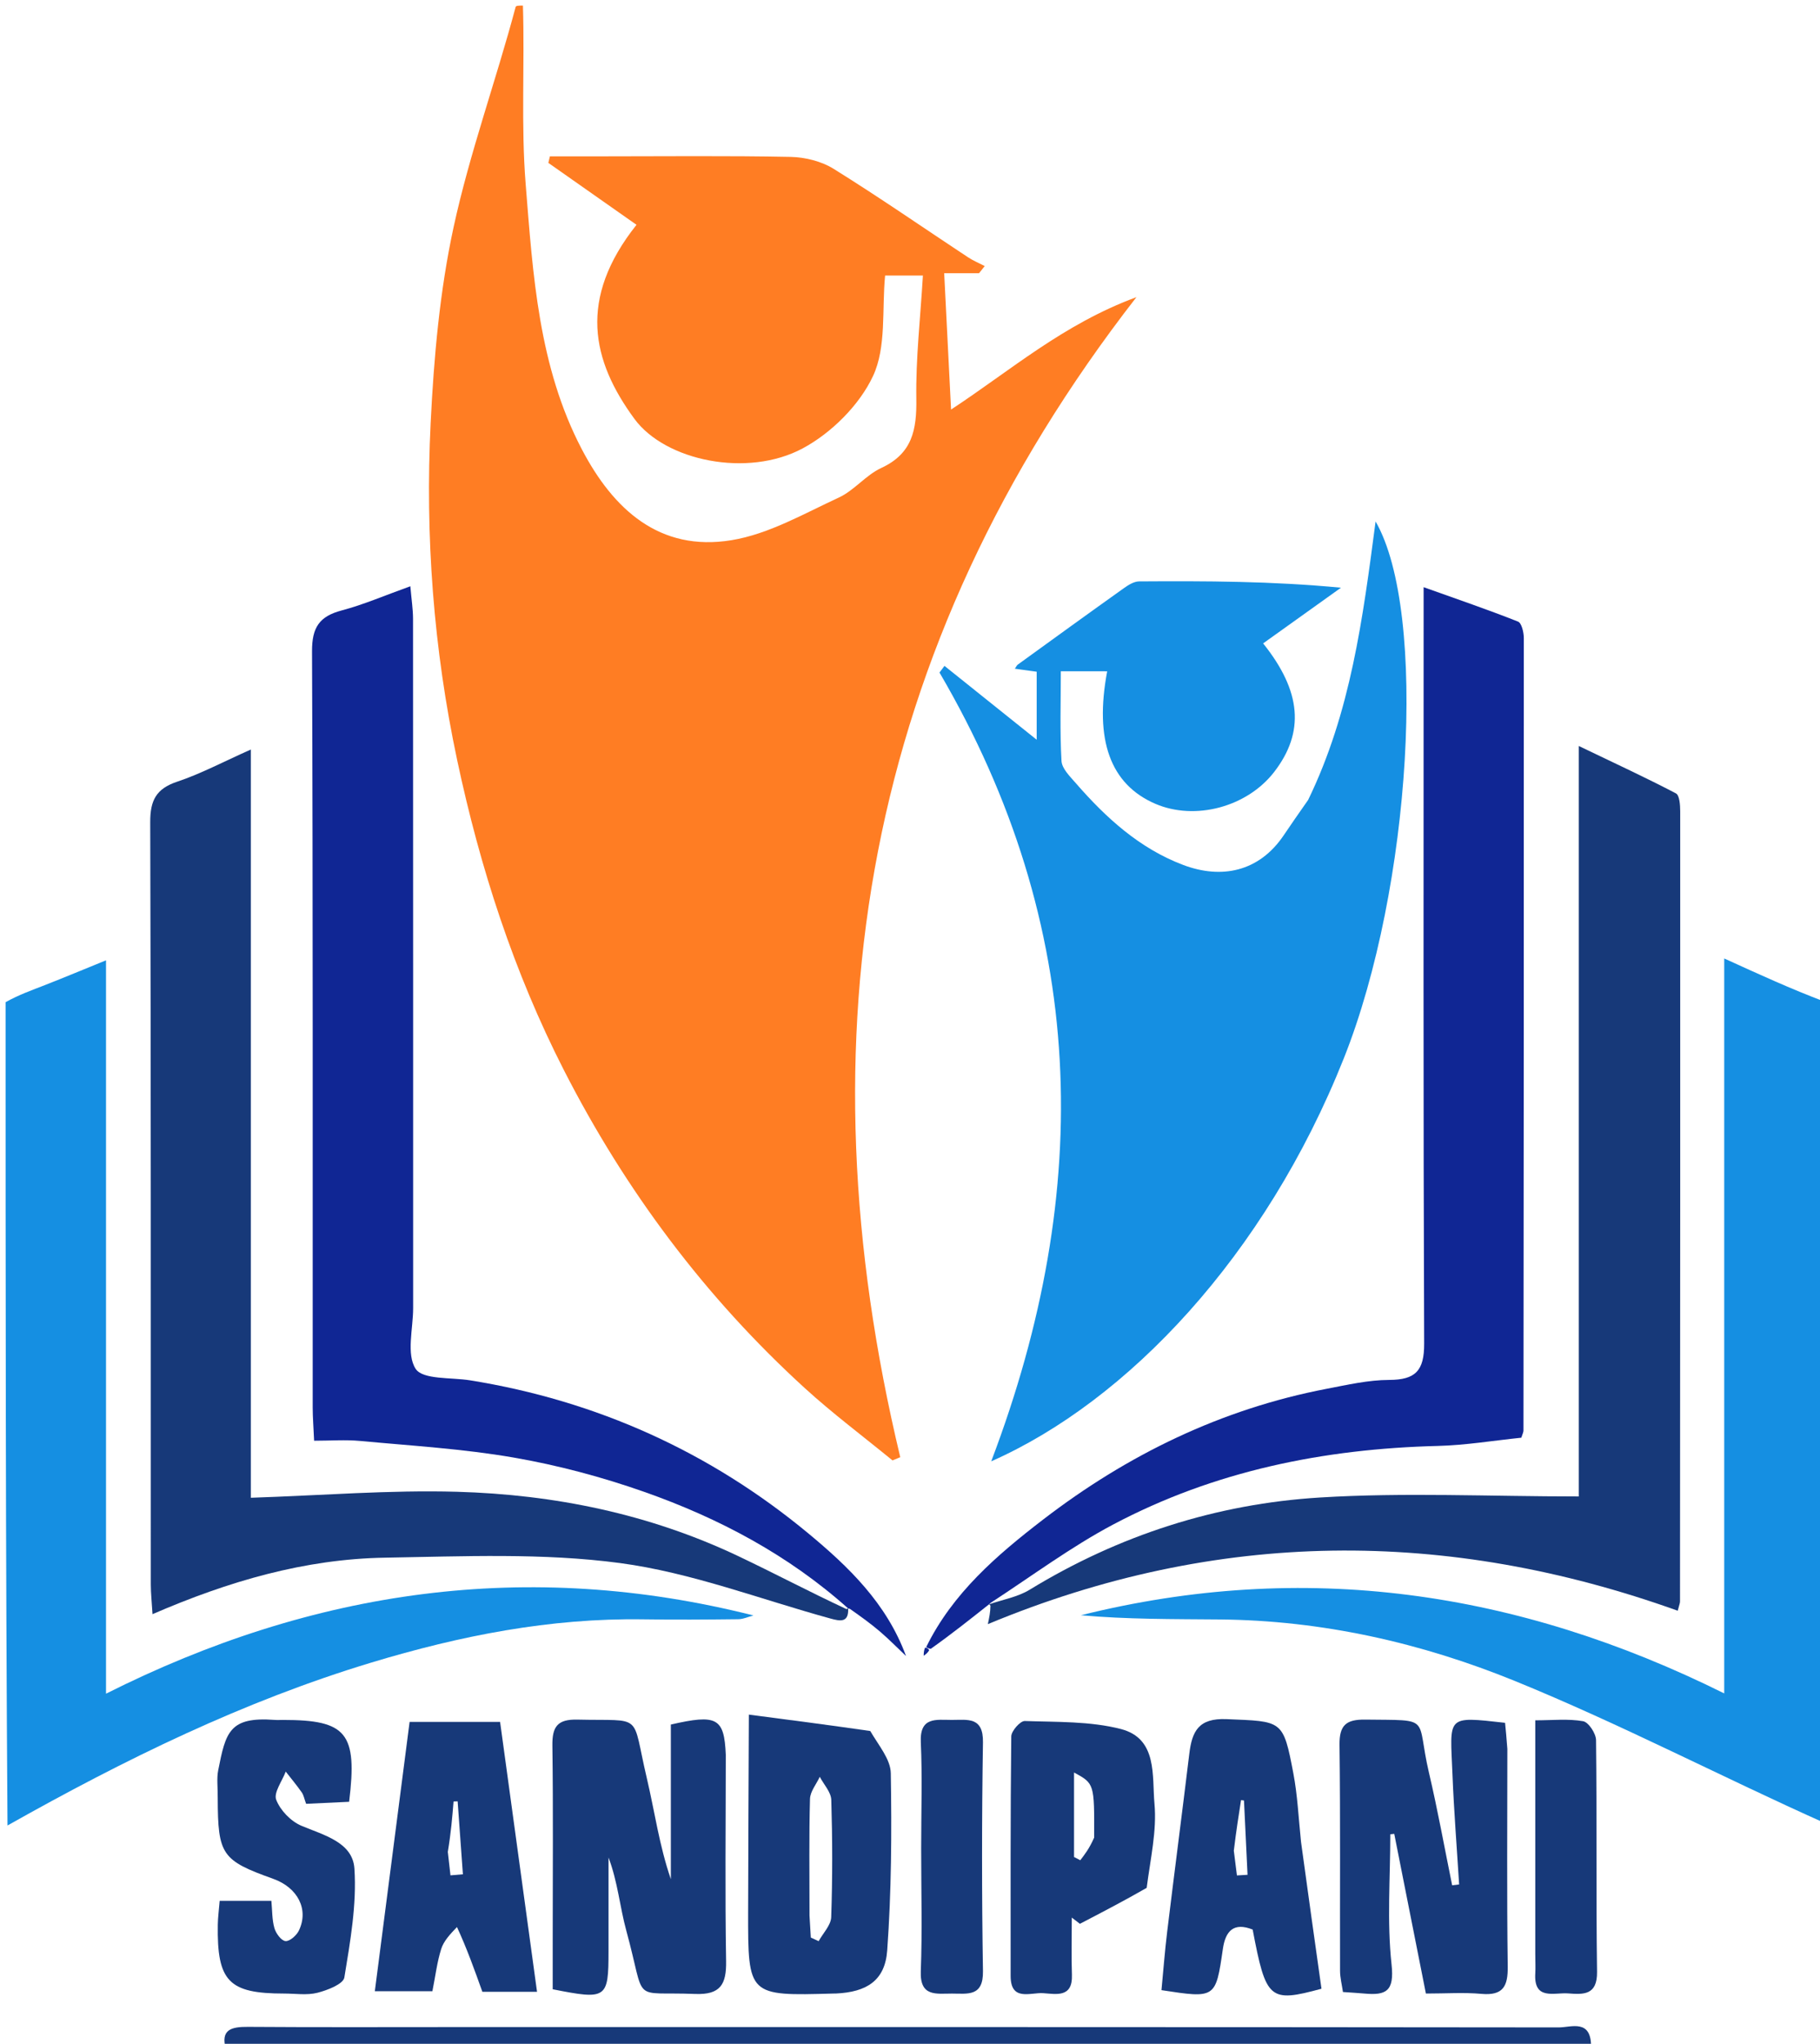
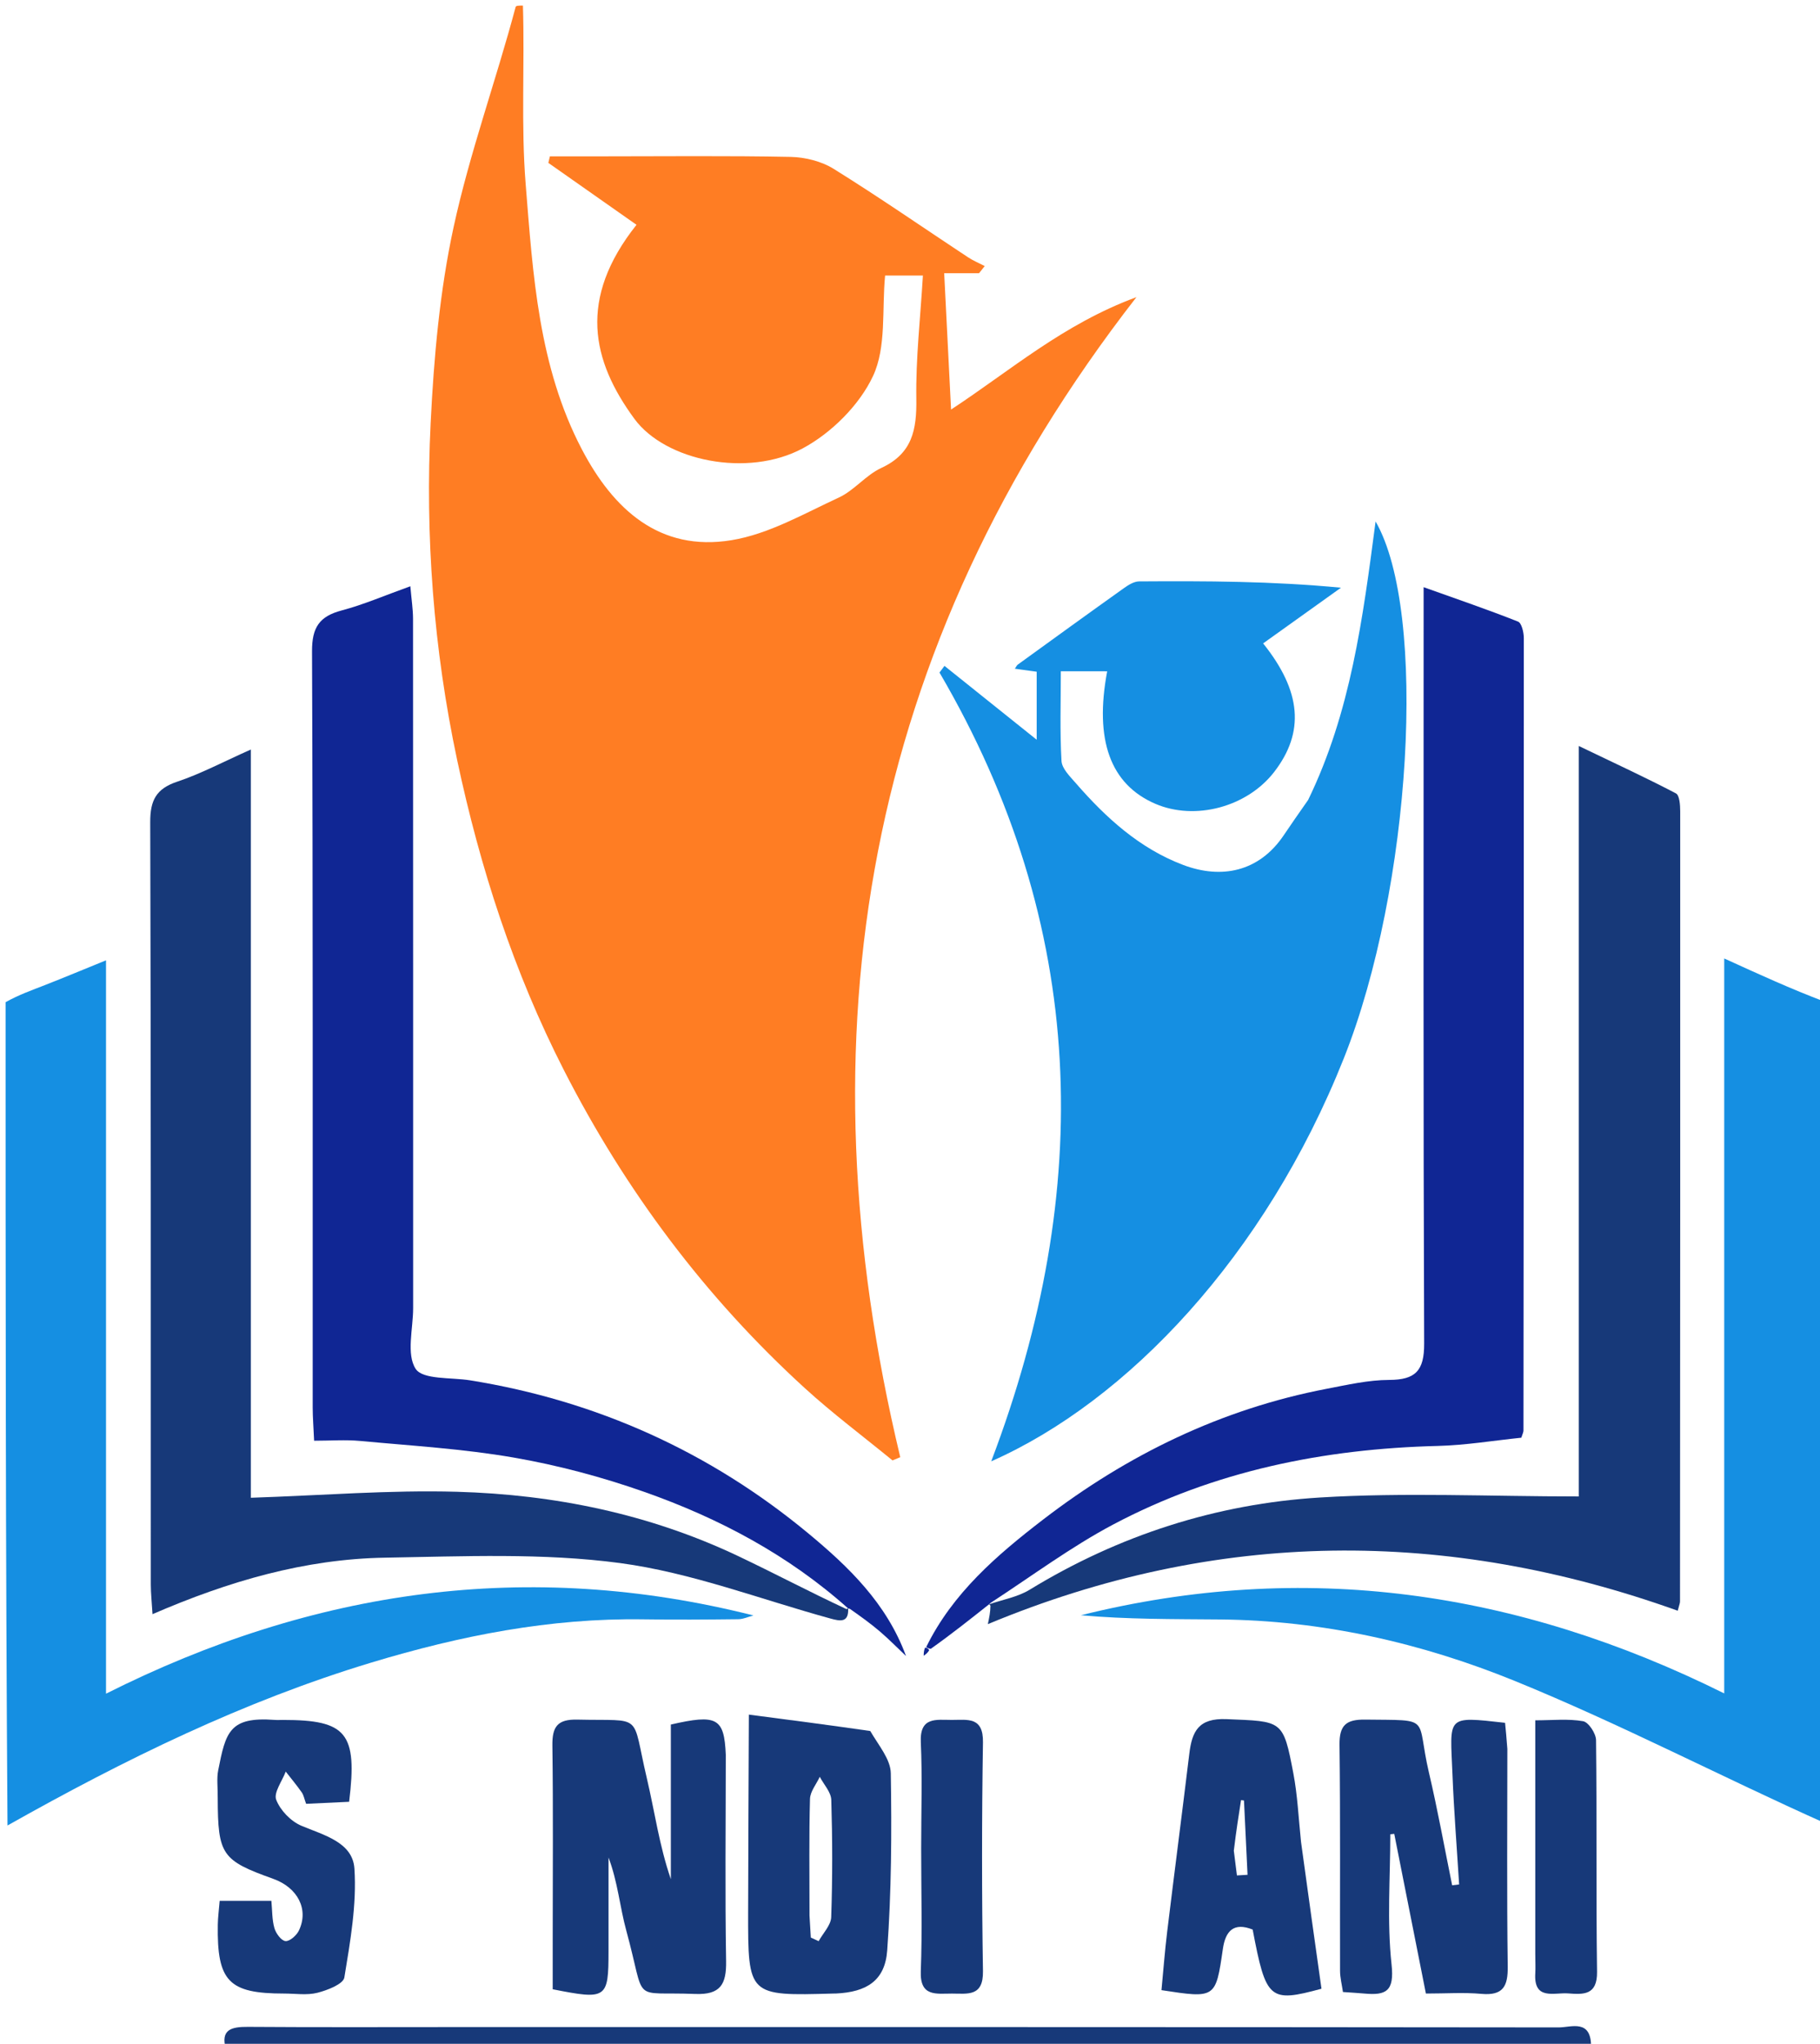
<svg xmlns="http://www.w3.org/2000/svg" version="1.1" id="Layer_1" x="0px" y="0px" width="100%" viewBox="0 0 326 366" enable-background="new 0 0 326 366" xml:space="preserve">
  <path fill="none" opacity="1" stroke="none" d=" M40,367   C27.072,367 14.145,367 1,367   C1,353.98 1,340.959 1.344,327.371   C22.369,315.057 43.622,304.649 66.501,297.731   C82.435,292.913 98.541,289.732 115.245,289.986   C120.908,290.073 126.573,290.029 132.237,289.966   C133.145,289.956 134.049,289.526 134.955,289.29   C94.569,279.1 56.156,284.612 18.991,303.299   C18.991,259.177 18.991,215.889 18.991,171.971   C15.13,173.542 11.689,174.976 8.22,176.34   C5.834,177.277 3.408,178.117 1,179   C1,119.763 1,60.527 1,1   C31.02,1 61.041,1 91.891,1.249   C88.818,14.532 84.131,27.395 81.254,40.652   C78.768,52.111 77.716,63.985 77.138,75.731   C76.141,96.014 77.642,116.156 81.89,136.133   C86.002,155.471 92.038,174.082 101.011,191.648   C111.99,213.143 126.272,232.266 144.142,248.569   C149.153,253.14 154.612,257.22 159.865,261.526   C160.329,261.334 160.792,261.143 161.256,260.952   C143.181,185.579 154.59,116.201 203.56,53.213   C190.441,58.054 181.005,66.356 170.355,73.343   C169.926,64.843 169.532,57.029 169.124,48.929   C171.502,48.929 173.435,48.929 175.367,48.929   C175.707,48.5 176.047,48.071 176.387,47.643   C175.38,47.12 174.315,46.684 173.374,46.062   C165.367,40.774 157.474,35.305 149.329,30.239   C147.141,28.877 144.219,28.15 141.615,28.097   C130.289,27.87 118.956,28 107.626,28   C104.583,28 101.54,28 98.497,28   C98.405,28.39 98.312,28.779 98.22,29.169   C103.48,32.862 108.739,36.556 114.012,40.258   C103.481,53.515 105.988,64.587 113.635,75.003   C119.168,82.541 133.902,85.589 143.771,80.3   C148.908,77.547 153.926,72.566 156.369,67.358   C158.803,62.167 157.949,55.435 158.54,49.344   C159.98,49.344 162.378,49.344 165.312,49.344   C164.86,56.955 164.022,64.196 164.132,71.422   C164.216,76.947 163.425,81.234 157.848,83.806   C155.091,85.078 153.013,87.824 150.256,89.098   C143.988,91.996 137.694,95.64 131.04,96.734   C118.102,98.862 109.831,91.163 104.23,80.481   C96.458,65.658 95.461,49.205 94.161,33.01   C93.309,22.404 94,11.674 94,1   C171.584,1 249.168,1 327,1   C327,60.021 327,119.042 326.735,178.871   C320.83,177.107 315.191,174.535 308.844,171.639   C308.844,216.157 308.844,259.414 308.844,303.251   C271.74,284.817 233.537,279.324 193.605,289.254   C201.847,289.995 210.158,289.935 218.469,290.008   C236.823,290.169 254.585,294.192 271.359,301.028   C290.29,308.744 308.485,318.264 327,327   C327,340.262 327,353.524 327,367   C313.313,367 299.625,367 285.462,366.58   C285.043,361.483 281.445,363.065 279.211,363.062   C213.603,362.986 147.996,363 82.389,363   C69.734,363 57.078,363.054 44.423,362.964   C41.484,362.942 39.436,363.411 40,367  M167.144,295.264   C170.518,292.572 173.892,289.88 177.577,287.85   C177.392,288.722 177.208,289.593 176.943,290.846   C218.055,273.747 259.21,273.654 300.515,288.442   C300.774,287.425 300.926,287.105 300.926,286.786   C300.955,239.622 300.978,192.457 300.96,145.293   C300.959,144.187 300.845,142.419 300.196,142.079   C294.93,139.317 289.524,136.822 282.787,133.586   C282.787,179.929 282.787,224.277 282.787,267.979   C266.806,267.979 251.562,267.239 236.421,268.168   C217.876,269.306 200.427,274.919 184.427,284.686   C182.266,286.005 179.576,286.455 177.73,286.783   C184.935,282.154 191.86,276.995 199.401,273.001   C217.511,263.41 237.107,259.448 257.511,258.935   C262.564,258.808 267.599,257.962 272.498,257.461   C272.7,256.813 272.883,256.5 272.883,256.187   C272.927,208.882 272.965,161.577 272.947,114.271   C272.946,113.25 272.558,111.57 271.908,111.313   C266.516,109.176 261.019,107.302 255,105.151   C255,108.229 255,110.217 255,112.205   C255,155.014 254.931,197.824 255.096,240.632   C255.114,245.443 253.551,247.099 248.842,247.112   C245.099,247.122 241.333,247.992 237.62,248.704   C218.764,252.323 201.947,260.507 186.823,272.133   C178.571,278.476 170.648,285.285 165.473,295.186   C165.466,295.628 165.46,296.071 165.453,296.513   C165.836,296.235 166.22,295.956 167.144,295.264  M151.246,288.213   C144.913,285.022 138.641,281.703 132.236,278.665   C116.297,271.106 99.302,267.633 81.824,267.141   C69.799,266.803 57.737,267.793 44.933,268.214   C44.933,224.118 44.933,179.766 44.933,134.222   C39.841,136.487 35.925,138.587 31.77,139.97   C27.974,141.235 26.895,143.31 26.908,147.246   C27.051,192.738 26.997,238.231 27.012,283.723   C27.013,285.315 27.191,286.906 27.32,289.06   C40.982,283.141 54.629,279.18 68.968,278.944   C83.014,278.712 97.241,278.059 111.077,279.911   C123.856,281.622 136.223,286.409 148.77,289.847   C150.463,290.311 152.053,290.65 152.571,288.222   C154.266,289.538 156.012,290.794 157.64,292.189   C159.25,293.57 160.741,295.091 162.284,296.551   C158.818,287.101 151.946,280.529 144.789,274.596   C127.174,259.995 106.886,250.837 84.208,247.186   C80.809,246.639 75.729,247.095 74.451,245.126   C72.75,242.502 74.002,237.956 74.002,234.236   C73.999,193.096 74.006,151.956 73.982,110.816   C73.981,109.093 73.706,107.37 73.502,104.986   C68.893,106.639 65.126,108.278 61.201,109.316   C57.211,110.372 55.875,112.351 55.891,116.623   C56.067,161.76 55.998,206.897 56.011,252.035   C56.011,253.819 56.16,255.604 56.266,258   C59.239,258 61.877,257.794 64.472,258.037   C73.66,258.898 82.915,259.44 91.987,261.012   C99.897,262.381 107.769,264.478 115.346,267.141   C128.781,271.863 141.268,278.494 151.246,288.213  M234.084,143.542   C232.703,145.552 231.306,147.551 229.945,149.574   C225.496,156.184 218.724,157.455 211.94,154.895   C204.131,151.948 198.1,146.454 192.704,140.25   C191.663,139.052 190.216,137.649 190.137,136.273   C189.835,130.999 190.015,125.698 190.015,120.21   C193.093,120.21 195.705,120.21 198.32,120.222   C196.009,132.524 198.883,140.451 206.913,143.928   C214.042,147.015 223.37,144.529 228.223,138.25   C233.73,131.124 233.127,123.8 226.252,115.216   C230.904,111.89 235.551,108.567 240.198,105.245   C227.834,104.063 215.942,104.038 204.05,104.115   C203.152,104.12 202.161,104.72 201.379,105.277   C195.001,109.819 188.661,114.414 182.319,119.006   C182.11,119.157 182,119.444 181.785,119.752   C183.182,119.945 184.532,120.132 185.693,120.292   C185.693,124.625 185.693,128.514 185.693,132.469   C180.035,127.94 174.604,123.593 169.174,119.245   C168.877,119.643 168.581,120.041 168.285,120.439   C194.813,165.784 196.077,212.912 177.548,261.691   C201.913,250.925 226.613,224.945 240.719,189.49   C252.839,159.024 255.764,109.602 246.397,93.386   C244.107,110.784 241.948,127.527 234.084,143.542  M130.002,313.752   C129.723,307.628 128.423,306.931 120.164,308.826   C120.164,317.976 120.164,327.247 120.164,336.518   C118.096,330.533 117.266,324.391 115.849,318.388   C113.053,306.535 115.435,308.229 103.428,307.942   C99.843,307.857 98.897,309.212 98.943,312.591   C99.1,324.079 99.001,335.571 99.001,347.061   C99,350.173 99,353.285 99,356.231   C108.673,358.152 108.997,357.911 108.999,349.439   C109.001,343.842 108.999,338.245 108.999,332.648   C110.661,337.008 111.018,341.484 112.185,345.739   C115.842,359.079 112.777,356.601 124.492,357.071   C129.063,357.254 130.13,355.35 130.06,351.171   C129.858,339.018 129.998,326.859 130.002,313.752  M269.998,312.718   C269.859,311.285 269.719,309.851 269.589,308.516   C258.868,307.311 259.749,307.271 260.168,317.773   C260.431,324.342 260.954,330.9 261.36,337.463   C260.943,337.513 260.527,337.563 260.111,337.613   C258.74,330.896 257.527,324.141 255.961,317.469   C253.561,307.246 256.706,308.099 244.552,307.94   C241.13,307.896 239.892,308.923 239.936,312.461   C240.104,325.947 239.991,339.436 240.029,352.925   C240.033,354.18 240.366,355.434 240.551,356.724   C242.109,356.834 243.265,356.896 244.418,357.001   C248.3,357.355 249.776,356.568 249.257,351.797   C248.42,344.107 249.032,336.259 249.032,328.477   C249.267,328.451 249.503,328.425 249.738,328.4   C251.609,337.837 253.48,347.275 255.408,356.998   C259.06,356.998 262.223,356.774 265.341,357.054   C269.212,357.402 270.116,355.733 270.067,352.141   C269.891,339.321 269.999,326.497 269.998,312.718  M155.508,309.838   C148.927,308.978 142.346,308.119 134.137,307.047   C134.088,319.867 134.024,331.083 134.006,342.299   C133.982,357.431 133.997,357.431 149.255,356.997   C149.421,356.992 149.588,356.999 149.754,356.991   C155.226,356.734 158.527,354.688 158.917,349.289   C159.68,338.743 159.734,328.126 159.561,317.546   C159.52,315.057 157.41,312.601 155.508,309.838  M82.266,345.11   C83.625,348.916 84.985,352.721 86.402,356.689   C89.111,356.689 92.217,356.689 96.194,356.689   C93.96,340.374 91.784,324.476 89.576,308.349   C84.065,308.349 78.839,308.349 73.37,308.349   C71.285,324.488 69.24,340.316 67.139,356.587   C70.78,356.587 74.131,356.587 77.451,356.587   C77.999,353.831 78.291,351.354 79.028,349.017   C79.479,347.589 80.614,346.377 82.266,345.11  M233.018,329.391   C232.587,325.457 232.409,321.476 231.673,317.6   C229.836,307.924 229.72,308.28 219.696,307.858   C214.662,307.647 213.512,310.061 213.027,314.072   C211.742,324.697 210.357,335.31 209.065,345.934   C208.64,349.428 208.376,352.942 208.043,356.39   C217.754,357.878 217.757,357.878 219.043,348.997   C219.511,345.763 221.007,344.195 224.379,345.54   C226.765,358.119 227.386,358.661 236.704,356.136   C235.493,347.539 234.277,338.913 233.018,329.391  M38.999,322.451   C39.03,332.18 39.72,333.151 48.943,336.454   C53.342,338.03 55.356,341.937 53.534,345.727   C53.117,346.595 51.879,347.684 51.13,347.605   C50.373,347.526 49.42,346.22 49.152,345.28   C48.717,343.757 48.771,342.095 48.609,340.392   C45.32,340.392 42.431,340.392 39.348,340.392   C39.213,342.058 39.034,343.359 39.013,344.661   C38.85,354.819 40.961,357.002 50.89,356.998   C52.889,356.998 54.978,357.336 56.859,356.86   C58.65,356.407 61.487,355.301 61.68,354.123   C62.739,347.677 63.911,341.069 63.484,334.62   C63.171,329.892 58.017,328.645 53.973,326.945   C52.093,326.154 50.193,324.178 49.474,322.292   C48.986,321.014 50.54,318.958 51.18,317.25   C52.144,318.486 53.149,319.693 54.049,320.974   C54.396,321.468 54.502,322.13 54.831,323.021   C57.531,322.894 60.086,322.774 62.536,322.659   C64.05,310.32 62.082,307.999 50.687,308   C50.187,308 49.685,308.032 49.188,307.995   C41.076,307.395 40.429,310.187 39.081,317.04   C38.796,318.485 39.013,320.03 38.999,322.451  M205.612,337.737   C206.07,332.819 207.235,327.837 206.79,323.002   C206.336,318.077 207.396,311.329 200.763,309.625   C195.259,308.211 189.318,308.393 183.558,308.193   C182.749,308.165 181.15,309.979 181.139,310.954   C180.979,325.25 181.023,339.549 181.025,353.847   C181.025,358.457 184.564,356.784 186.843,356.931   C189.155,357.08 192.152,357.806 192.005,353.661   C191.884,350.243 191.981,346.817 191.981,343.394   C192.465,343.766 192.948,344.138 193.432,344.51   C197.346,342.475 201.261,340.44 205.612,337.737  M165,331.5   C165.002,338.663 165.207,345.834 164.933,352.987   C164.756,357.618 167.681,357.004 170.498,357.003   C173.312,357.001 176.143,357.614 176.069,352.989   C175.852,339.332 175.852,325.668 176.069,312.011   C176.143,307.385 173.312,307.998 170.498,307.998   C167.682,307.997 164.724,307.377 164.936,312.012   C165.218,318.163 165.002,324.336 165,331.5  M275,350.374   C275.004,351.374 275.063,352.377 275.002,353.373   C274.699,358.275 278.363,356.785 280.885,356.973   C283.639,357.179 286.121,357.319 286.064,353.105   C285.874,339.277 286.048,325.444 285.884,311.615   C285.87,310.424 284.544,308.405 283.568,308.231   C280.911,307.757 278.114,308.068 275,308.068   C275,322.441 275,335.921 275,350.374  z" />
  <path fill="#FF7D23" opacity="1" stroke="none" d=" M93.667,1   C94,11.674 93.309,22.404 94.161,33.01   C95.461,49.205 96.458,65.658 104.23,80.481   C109.831,91.163 118.102,98.862 131.04,96.734   C137.694,95.64 143.988,91.996 150.256,89.098   C153.013,87.824 155.091,85.078 157.848,83.806   C163.425,81.234 164.216,76.947 164.132,71.422   C164.022,64.196 164.86,56.955 165.312,49.344   C162.378,49.344 159.98,49.344 158.54,49.344   C157.949,55.435 158.803,62.167 156.369,67.358   C153.926,72.566 148.908,77.547 143.771,80.3   C133.902,85.589 119.168,82.541 113.635,75.003   C105.988,64.587 103.481,53.515 114.012,40.258   C108.739,36.556 103.48,32.862 98.22,29.169   C98.312,28.779 98.405,28.39 98.497,28   C101.54,28 104.583,28 107.626,28   C118.956,28 130.289,27.87 141.615,28.097   C144.219,28.15 147.141,28.877 149.329,30.239   C157.474,35.305 165.367,40.774 173.374,46.062   C174.315,46.684 175.38,47.12 176.387,47.643   C176.047,48.071 175.707,48.5 175.367,48.929   C173.435,48.929 171.502,48.929 169.124,48.929   C169.532,57.029 169.926,64.843 170.355,73.343   C181.005,66.356 190.441,58.054 203.56,53.213   C154.59,116.201 143.181,185.579 161.256,260.952   C160.792,261.143 160.329,261.334 159.865,261.526   C154.612,257.22 149.153,253.14 144.142,248.569   C126.272,232.266 111.99,213.143 101.011,191.648   C92.038,174.082 86.002,155.471 81.89,136.133   C77.642,116.156 76.141,96.014 77.138,75.731   C77.716,63.985 78.768,52.111 81.254,40.652   C84.131,27.395 88.818,14.532 92.36,1.249   C92.444,1 92.889,1 93.667,1  z" />
  <path fill="#158FE2" opacity="1" stroke="none" d=" M1,179.469   C3.408,178.117 5.834,177.277 8.22,176.34   C11.689,174.976 15.13,173.542 18.991,171.971   C18.991,215.889 18.991,259.177 18.991,303.299   C56.156,284.612 94.569,279.1 134.955,289.29   C134.049,289.526 133.145,289.956 132.237,289.966   C126.573,290.029 120.908,290.073 115.245,289.986   C98.541,289.732 82.435,292.913 66.501,297.731   C43.622,304.649 22.369,315.057 1.344,326.902   C1,277.979 1,228.958 1,179.469  z" />
  <path fill="#158FE2" opacity="1" stroke="none" d=" M327,326.531   C308.485,318.264 290.29,308.744 271.359,301.028   C254.585,294.192 236.823,290.169 218.469,290.008   C210.158,289.935 201.847,289.995 193.605,289.254   C233.537,279.324 271.74,284.817 308.844,303.251   C308.844,259.414 308.844,216.157 308.844,171.639   C315.191,174.535 320.83,177.107 326.735,179.34   C327,228.021 327,277.042 327,326.531  z" />
  <path fill="#173979" opacity="1" stroke="none" d=" M40.469,367   C39.436,363.411 41.484,362.942 44.423,362.964   C57.078,363.054 69.734,363 82.389,363   C147.996,363 213.603,362.986 279.211,363.062   C281.445,363.065 285.043,361.483 284.993,366.58   C203.646,367 122.292,367 40.469,367  z" />
  <path fill="#158FE2" opacity="1" stroke="none" d=" M234.318,143.245   C241.948,127.527 244.107,110.784 246.397,93.386   C255.764,109.602 252.839,159.024 240.719,189.49   C226.613,224.945 201.913,250.925 177.548,261.691   C196.077,212.912 194.813,165.784 168.285,120.439   C168.581,120.041 168.877,119.643 169.174,119.245   C174.604,123.593 180.035,127.94 185.693,132.469   C185.693,128.514 185.693,124.625 185.693,120.292   C184.532,120.132 183.182,119.945 181.785,119.752   C182,119.444 182.11,119.157 182.319,119.006   C188.661,114.414 195.001,109.819 201.379,105.277   C202.161,104.72 203.152,104.12 204.05,104.115   C215.942,104.038 227.834,104.063 240.198,105.245   C235.551,108.567 230.904,111.89 226.252,115.216   C233.127,123.8 233.73,131.124 228.223,138.25   C223.37,144.529 214.042,147.015 206.913,143.928   C198.883,140.451 196.009,132.524 198.319,120.216   C195.705,120.21 193.093,120.21 190.015,120.21   C190.015,125.698 189.835,130.999 190.137,136.273   C190.216,137.649 191.663,139.052 192.704,140.25   C198.1,146.454 204.131,151.948 211.94,154.895   C218.724,157.455 225.496,156.184 229.945,149.574   C231.306,147.551 232.703,145.552 234.318,143.245  z" />
  <path fill="#173979" opacity="1" stroke="none" d=" M177.131,287.308   C179.576,286.455 182.266,286.005 184.427,284.686   C200.427,274.919 217.876,269.306 236.421,268.168   C251.562,267.239 266.806,267.979 282.787,267.979   C282.787,224.277 282.787,179.929 282.787,133.586   C289.524,136.822 294.93,139.317 300.196,142.079   C300.845,142.419 300.959,144.187 300.96,145.293   C300.978,192.457 300.955,239.622 300.926,286.786   C300.926,287.105 300.774,287.425 300.515,288.442   C259.21,273.654 218.055,273.747 176.943,290.846   C177.208,289.593 177.392,288.722 177.41,287.549   C177.243,287.248 177.131,287.308 177.131,287.308  z" />
  <path fill="#173979" opacity="1" stroke="none" d=" M151.919,288.008   C152.053,290.65 150.463,290.311 148.77,289.847   C136.223,286.409 123.856,281.622 111.077,279.911   C97.241,278.059 83.014,278.712 68.968,278.944   C54.629,279.18 40.982,283.141 27.32,289.06   C27.191,286.906 27.013,285.315 27.012,283.723   C26.997,238.231 27.051,192.738 26.908,147.246   C26.895,143.31 27.974,141.235 31.77,139.97   C35.925,138.587 39.841,136.487 44.933,134.222   C44.933,179.766 44.933,224.118 44.933,268.214   C57.737,267.793 69.799,266.803 81.824,267.141   C99.302,267.633 116.297,271.106 132.236,278.665   C138.641,281.703 144.913,285.022 151.59,288.139   C151.934,288.066 151.919,288.008 151.919,288.008  z" />
  <path fill="#102694" opacity="1" stroke="none" d=" M177.431,287.045   C177.131,287.308 177.243,287.248 177.255,287.218   C173.892,289.88 170.518,292.572 166.71,295.276   C166.155,295.169 166.034,295.05 165.914,294.931   C170.648,285.285 178.571,278.476 186.823,272.133   C201.947,260.507 218.764,252.323 237.62,248.704   C241.333,247.992 245.099,247.122 248.842,247.112   C253.551,247.099 255.114,245.443 255.096,240.632   C254.931,197.824 255,155.014 255,112.205   C255,110.217 255,108.229 255,105.151   C261.019,107.302 266.516,109.176 271.908,111.313   C272.558,111.57 272.946,113.25 272.947,114.271   C272.965,161.577 272.927,208.882 272.883,256.187   C272.883,256.5 272.7,256.813 272.498,257.461   C267.599,257.962 262.564,258.808 257.511,258.935   C237.107,259.448 217.511,263.41 199.401,273.001   C191.86,276.995 184.935,282.154 177.431,287.045  z" />
  <path fill="#102694" opacity="1" stroke="none" d=" M151.963,288.073   C141.268,278.494 128.781,271.863 115.346,267.141   C107.769,264.478 99.897,262.381 91.987,261.012   C82.915,259.44 73.66,258.898 64.472,258.037   C61.877,257.794 59.239,258 56.266,258   C56.16,255.604 56.011,253.819 56.011,252.035   C55.998,206.897 56.067,161.76 55.891,116.623   C55.875,112.351 57.211,110.372 61.201,109.316   C65.126,108.278 68.893,106.639 73.502,104.986   C73.706,107.37 73.981,109.093 73.982,110.816   C74.006,151.956 73.999,193.096 74.002,234.236   C74.002,237.956 72.75,242.502 74.451,245.126   C75.729,247.095 80.809,246.639 84.208,247.186   C106.886,250.837 127.174,259.995 144.789,274.596   C151.946,280.529 158.818,287.101 162.284,296.551   C160.741,295.091 159.25,293.57 157.64,292.189   C156.012,290.794 154.266,289.538 152.245,288.115   C151.919,288.008 151.934,288.066 151.963,288.073  z" />
  <path fill="#173979" opacity="1" stroke="none" d=" M130.003,314.227   C129.998,326.859 129.858,339.018 130.06,351.171   C130.13,355.35 129.063,357.254 124.492,357.071   C112.777,356.601 115.842,359.079 112.185,345.739   C111.018,341.484 110.661,337.008 108.999,332.648   C108.999,338.245 109.001,343.842 108.999,349.439   C108.997,357.911 108.673,358.152 99,356.231   C99,353.285 99,350.173 99.001,347.061   C99.001,335.571 99.1,324.079 98.943,312.591   C98.897,309.212 99.843,307.857 103.428,307.942   C115.435,308.229 113.053,306.535 115.849,318.388   C117.266,324.391 118.096,330.533 120.164,336.518   C120.164,327.247 120.164,317.976 120.164,308.826   C128.423,306.931 129.723,307.628 130.003,314.227  z" />
  <path fill="#173979" opacity="1" stroke="none" d=" M269.999,313.197   C269.999,326.497 269.891,339.321 270.067,352.141   C270.116,355.733 269.212,357.402 265.341,357.054   C262.223,356.774 259.06,356.998 255.408,356.998   C253.48,347.275 251.609,337.837 249.738,328.4   C249.503,328.425 249.267,328.451 249.032,328.477   C249.032,336.259 248.42,344.107 249.257,351.797   C249.776,356.568 248.3,357.355 244.418,357.001   C243.265,356.896 242.109,356.834 240.551,356.724   C240.366,355.434 240.033,354.18 240.029,352.925   C239.991,339.436 240.104,325.947 239.936,312.461   C239.892,308.923 241.13,307.896 244.552,307.94   C256.706,308.099 253.561,307.246 255.961,317.469   C257.527,324.141 258.74,330.896 260.111,337.613   C260.527,337.563 260.943,337.513 261.36,337.463   C260.954,330.9 260.431,324.342 260.168,317.773   C259.749,307.271 258.868,307.311 269.589,308.516   C269.719,309.851 269.859,311.285 269.999,313.197  z" />
  <path fill="#173979" opacity="1" stroke="none" d=" M155.88,309.984   C157.41,312.601 159.52,315.057 159.561,317.546   C159.734,328.126 159.68,338.743 158.917,349.289   C158.527,354.688 155.226,356.734 149.754,356.991   C149.588,356.999 149.421,356.992 149.255,356.997   C133.997,357.431 133.982,357.431 134.006,342.299   C134.024,331.083 134.088,319.867 134.137,307.047   C142.346,308.119 148.927,308.978 155.88,309.984  M145,343.039   C145.078,344.349 145.156,345.66 145.234,346.97   C145.702,347.187 146.169,347.404 146.636,347.62   C147.422,346.185 148.836,344.772 148.886,343.312   C149.126,336.323 149.112,329.318 148.9,322.327   C148.858,320.928 147.559,319.566 146.839,318.187   C146.227,319.507 145.124,320.814 145.087,322.15   C144.904,328.809 145.001,335.475 145,343.039  z" />
-   <path fill="#173979" opacity="1" stroke="none" d=" M81.853,345.089   C80.614,346.377 79.479,347.589 79.028,349.017   C78.291,351.354 77.999,353.831 77.451,356.587   C74.131,356.587 70.78,356.587 67.139,356.587   C69.24,340.316 71.285,324.488 73.37,308.349   C78.839,308.349 84.065,308.349 89.576,308.349   C91.784,324.476 93.96,340.374 96.194,356.689   C92.217,356.689 89.111,356.689 86.402,356.689   C84.985,352.721 83.625,348.916 81.853,345.089  M80.213,331.634   C80.372,333.033 80.53,334.433 80.688,335.832   C81.431,335.769 82.173,335.706 82.916,335.643   C82.601,331.288 82.286,326.932 81.971,322.577   C81.728,322.585 81.484,322.593 81.241,322.601   C81.018,325.353 80.796,328.106 80.213,331.634  z" />
  <path fill="#173979" opacity="1" stroke="none" d=" M233.04,329.839   C234.277,338.913 235.493,347.539 236.704,356.136   C227.386,358.661 226.765,358.119 224.379,345.54   C221.007,344.195 219.511,345.763 219.043,348.997   C217.757,357.878 217.754,357.878 208.043,356.39   C208.376,352.942 208.64,349.428 209.065,345.934   C210.357,335.31 211.742,324.697 213.027,314.072   C213.512,310.061 214.662,307.647 219.696,307.858   C229.72,308.28 229.836,307.924 231.673,317.6   C232.409,321.476 232.587,325.457 233.04,329.839  M221.003,331.421   C221.188,332.897 221.374,334.373 221.56,335.848   C222.194,335.81 222.827,335.772 223.461,335.733   C223.249,331.298 223.036,326.863 222.824,322.428   C222.649,322.405 222.473,322.381 222.298,322.357   C221.867,325.091 221.436,327.825 221.003,331.421  z" />
  <path fill="#173979" opacity="1" stroke="none" d=" M38.999,321.99   C39.013,320.03 38.796,318.485 39.081,317.04   C40.429,310.187 41.076,307.395 49.188,307.995   C49.685,308.032 50.187,308 50.687,308   C62.082,307.999 64.05,310.32 62.536,322.659   C60.086,322.774 57.531,322.894 54.831,323.021   C54.502,322.13 54.396,321.468 54.049,320.974   C53.149,319.693 52.144,318.486 51.18,317.25   C50.54,318.958 48.986,321.014 49.474,322.292   C50.193,324.178 52.093,326.154 53.973,326.945   C58.017,328.645 63.171,329.892 63.484,334.62   C63.911,341.069 62.739,347.677 61.68,354.123   C61.487,355.301 58.65,356.407 56.859,356.86   C54.978,357.336 52.889,356.998 50.89,356.998   C40.961,357.002 38.85,354.819 39.013,344.661   C39.034,343.359 39.213,342.058 39.348,340.392   C42.431,340.392 45.32,340.392 48.609,340.392   C48.771,342.095 48.717,343.757 49.152,345.28   C49.42,346.22 50.373,347.526 51.13,347.605   C51.879,347.684 53.117,346.595 53.534,345.727   C55.356,341.937 53.342,338.03 48.943,336.454   C39.72,333.151 39.03,332.18 38.999,321.99  z" />
-   <path fill="#173979" opacity="1" stroke="none" d=" M205.394,338.071   C201.261,340.44 197.346,342.475 193.432,344.51   C192.948,344.138 192.465,343.766 191.981,343.394   C191.981,346.817 191.884,350.243 192.005,353.661   C192.152,357.806 189.155,357.08 186.843,356.931   C184.564,356.784 181.025,358.457 181.025,353.847   C181.023,339.549 180.979,325.25 181.139,310.954   C181.15,309.979 182.749,308.165 183.558,308.193   C189.318,308.393 195.259,308.211 200.763,309.625   C207.396,311.329 206.336,318.077 206.79,323.002   C207.235,327.837 206.07,332.819 205.394,338.071  M195.987,329.069   C196.027,319.4 196.027,319.4 192.383,317.411   C192.383,322.579 192.383,327.561 192.383,332.543   C192.756,332.737 193.128,332.931 193.501,333.126   C194.319,332.065 195.137,331.005 195.987,329.069  z" />
  <path fill="#173979" opacity="1" stroke="none" d=" M165,331   C165.002,324.336 165.218,318.163 164.936,312.012   C164.724,307.377 167.682,307.997 170.498,307.998   C173.312,307.998 176.143,307.385 176.069,312.011   C175.852,325.668 175.852,339.332 176.069,352.989   C176.143,357.614 173.312,357.001 170.498,357.003   C167.681,357.004 164.756,357.618 164.933,352.987   C165.207,345.834 165.002,338.663 165,331  z" />
  <path fill="#173979" opacity="1" stroke="none" d=" M275,349.888   C275,335.921 275,322.441 275,308.068   C278.114,308.068 280.911,307.757 283.568,308.231   C284.544,308.405 285.87,310.424 285.884,311.615   C286.048,325.444 285.874,339.277 286.064,353.105   C286.121,357.319 283.639,357.179 280.885,356.973   C278.363,356.785 274.699,358.275 275.002,353.373   C275.063,352.377 275.004,351.374 275,349.888  z" />
  <path fill="#102694" opacity="1" stroke="none" d=" M166.44,295.483   C166.22,295.956 165.836,296.235 165.453,296.513   C165.46,296.071 165.466,295.628 165.693,295.058   C166.034,295.05 166.155,295.169 166.44,295.483  z" />
  <path fill="none" opacity="1" stroke="none" d=" M145,342.589   C145.001,335.475 144.904,328.809 145.087,322.15   C145.124,320.814 146.227,319.507 146.839,318.187   C147.559,319.566 148.858,320.928 148.9,322.327   C149.112,329.318 149.126,336.323 148.886,343.312   C148.836,344.772 147.422,346.185 146.636,347.62   C146.169,347.404 145.702,347.187 145.234,346.97   C145.156,345.66 145.078,344.349 145,342.589  z" />
-   <path fill="none" opacity="1" stroke="none" d=" M80.393,331.246   C80.796,328.106 81.018,325.353 81.241,322.601   C81.484,322.593 81.728,322.585 81.971,322.577   C82.286,326.932 82.601,331.288 82.916,335.643   C82.173,335.706 81.431,335.769 80.688,335.832   C80.53,334.433 80.372,333.033 80.393,331.246  z" />
  <path fill="none" opacity="1" stroke="none" d=" M221.004,330.99   C221.436,327.825 221.867,325.091 222.298,322.357   C222.473,322.381 222.649,322.405 222.824,322.428   C223.036,326.863 223.249,331.298 223.461,335.733   C222.827,335.772 222.194,335.81 221.56,335.848   C221.374,334.373 221.188,332.897 221.004,330.99  z" />
  <path fill="none" opacity="1" stroke="none" d=" M195.97,329.506   C195.137,331.005 194.319,332.065 193.501,333.126   C193.128,332.931 192.756,332.737 192.383,332.543   C192.383,327.561 192.383,322.579 192.383,317.411   C196.027,319.4 196.027,319.4 195.97,329.506  z" />
</svg>